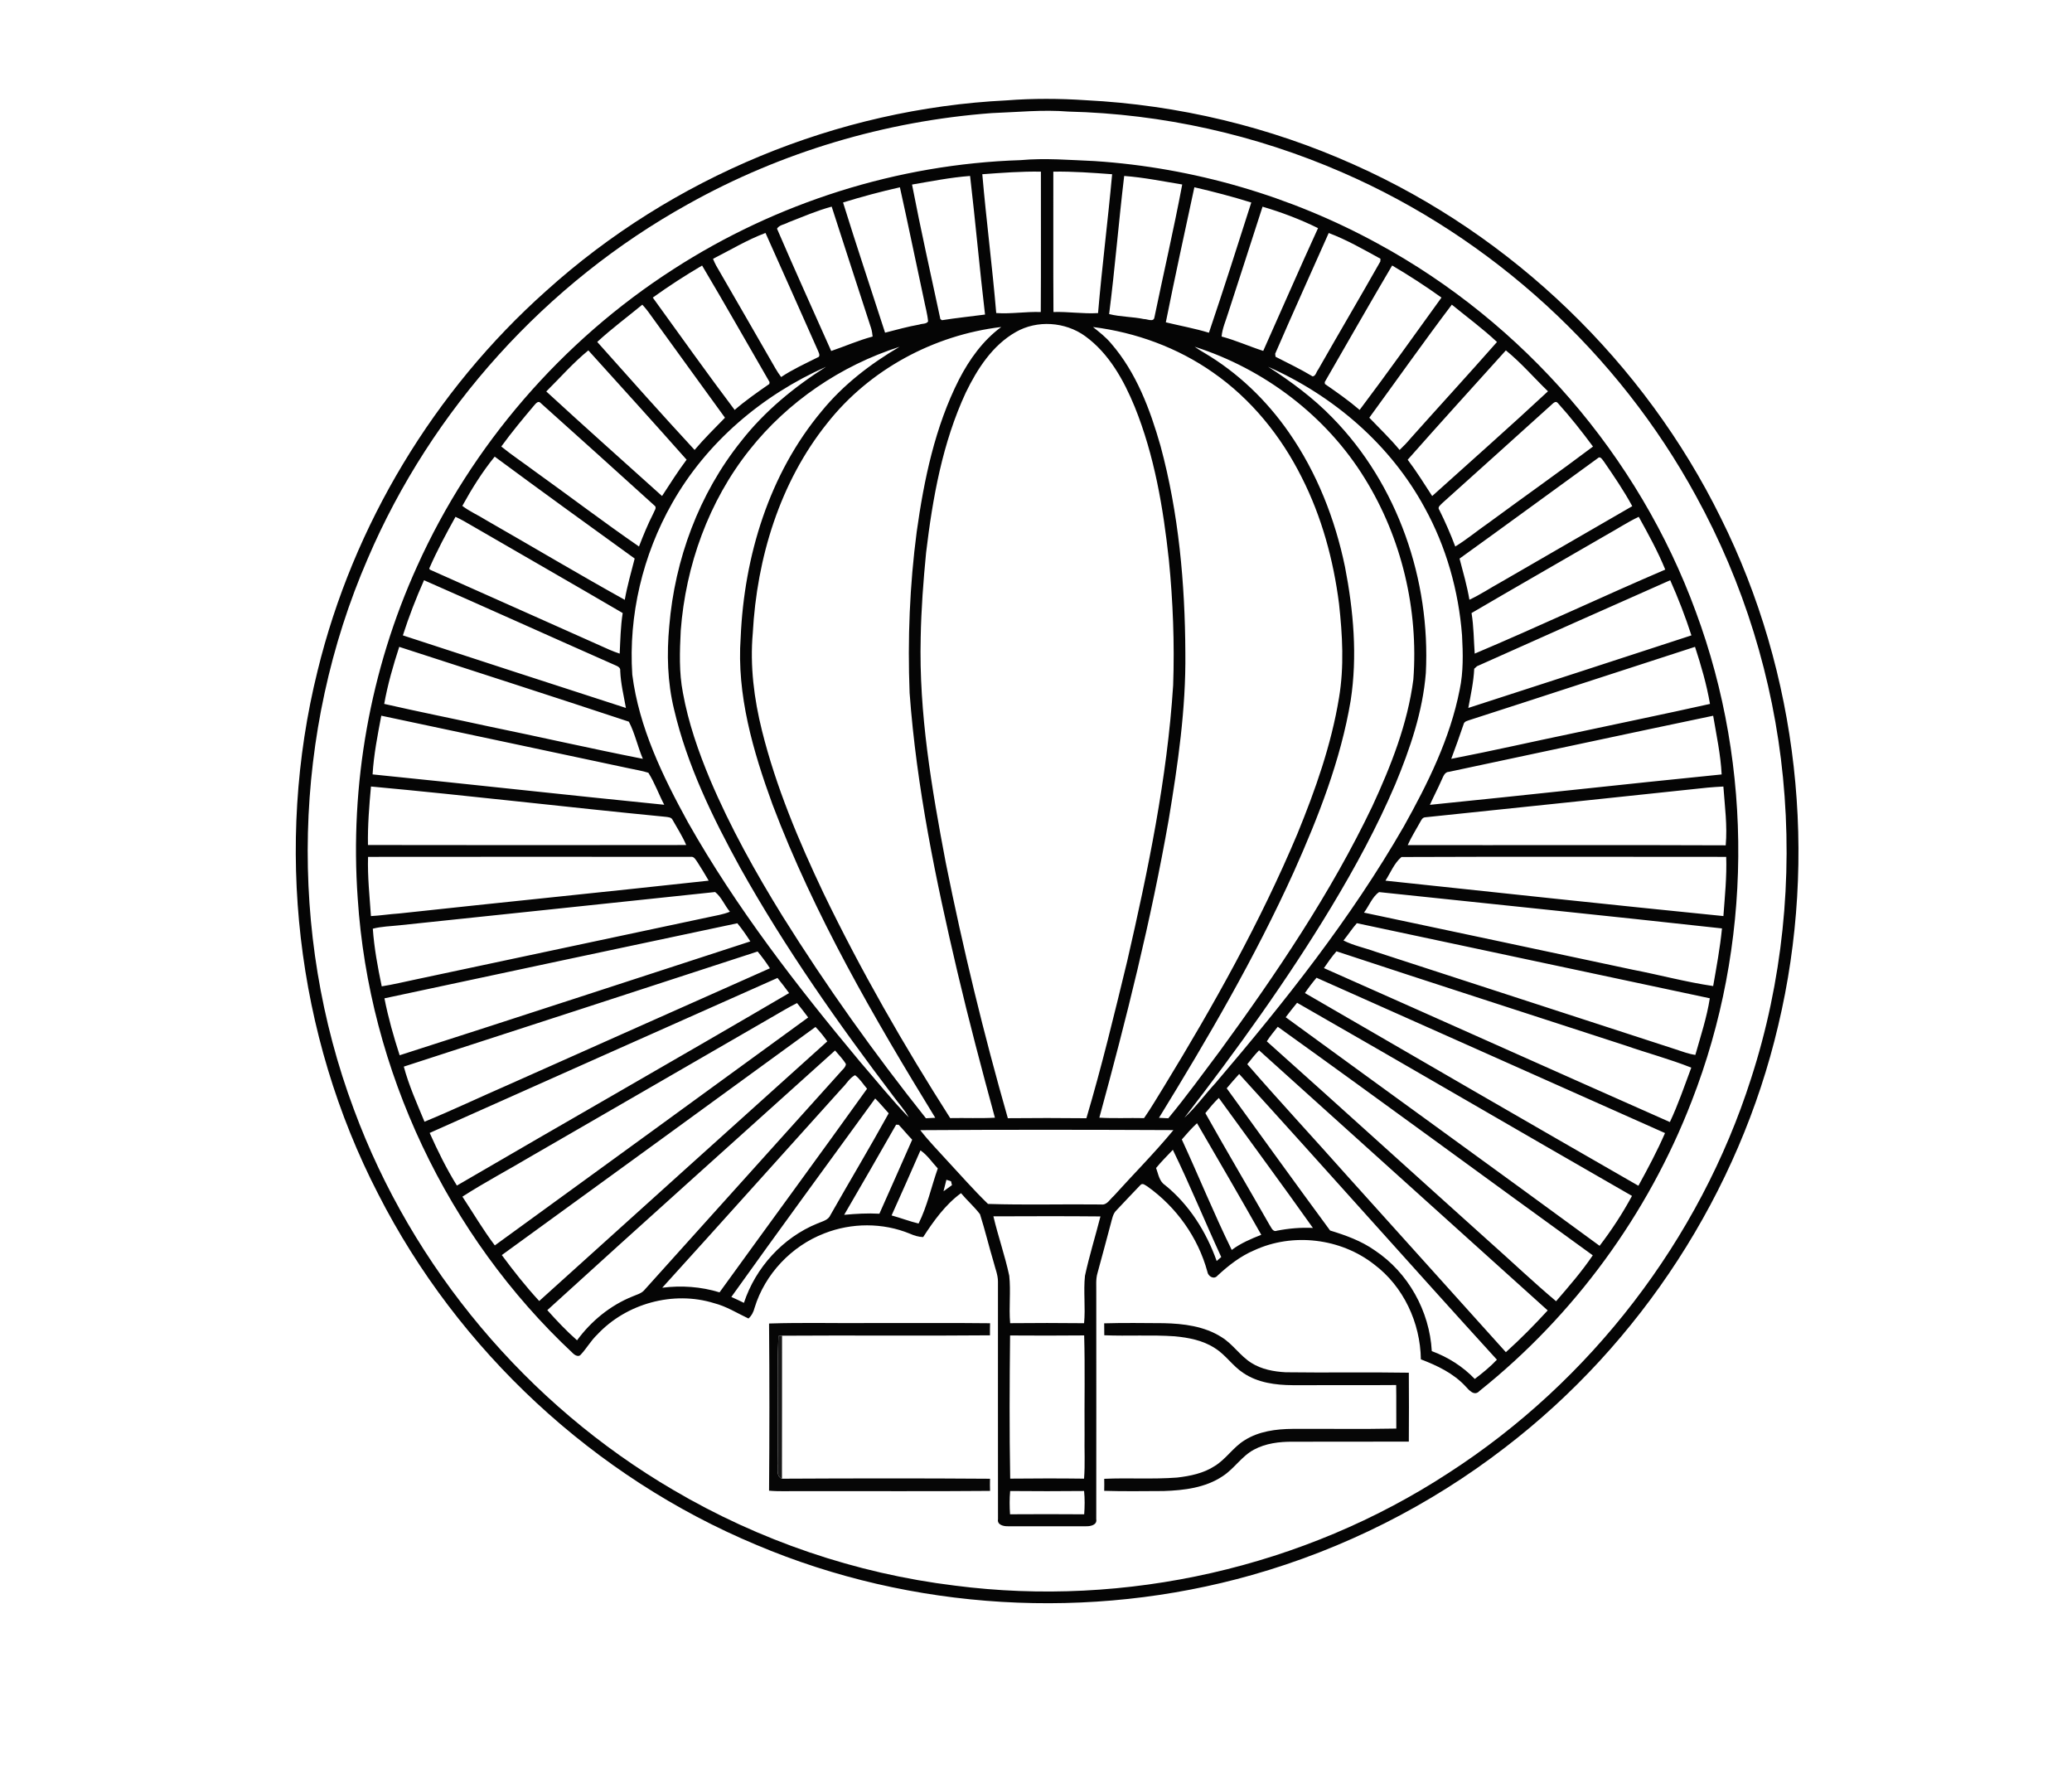
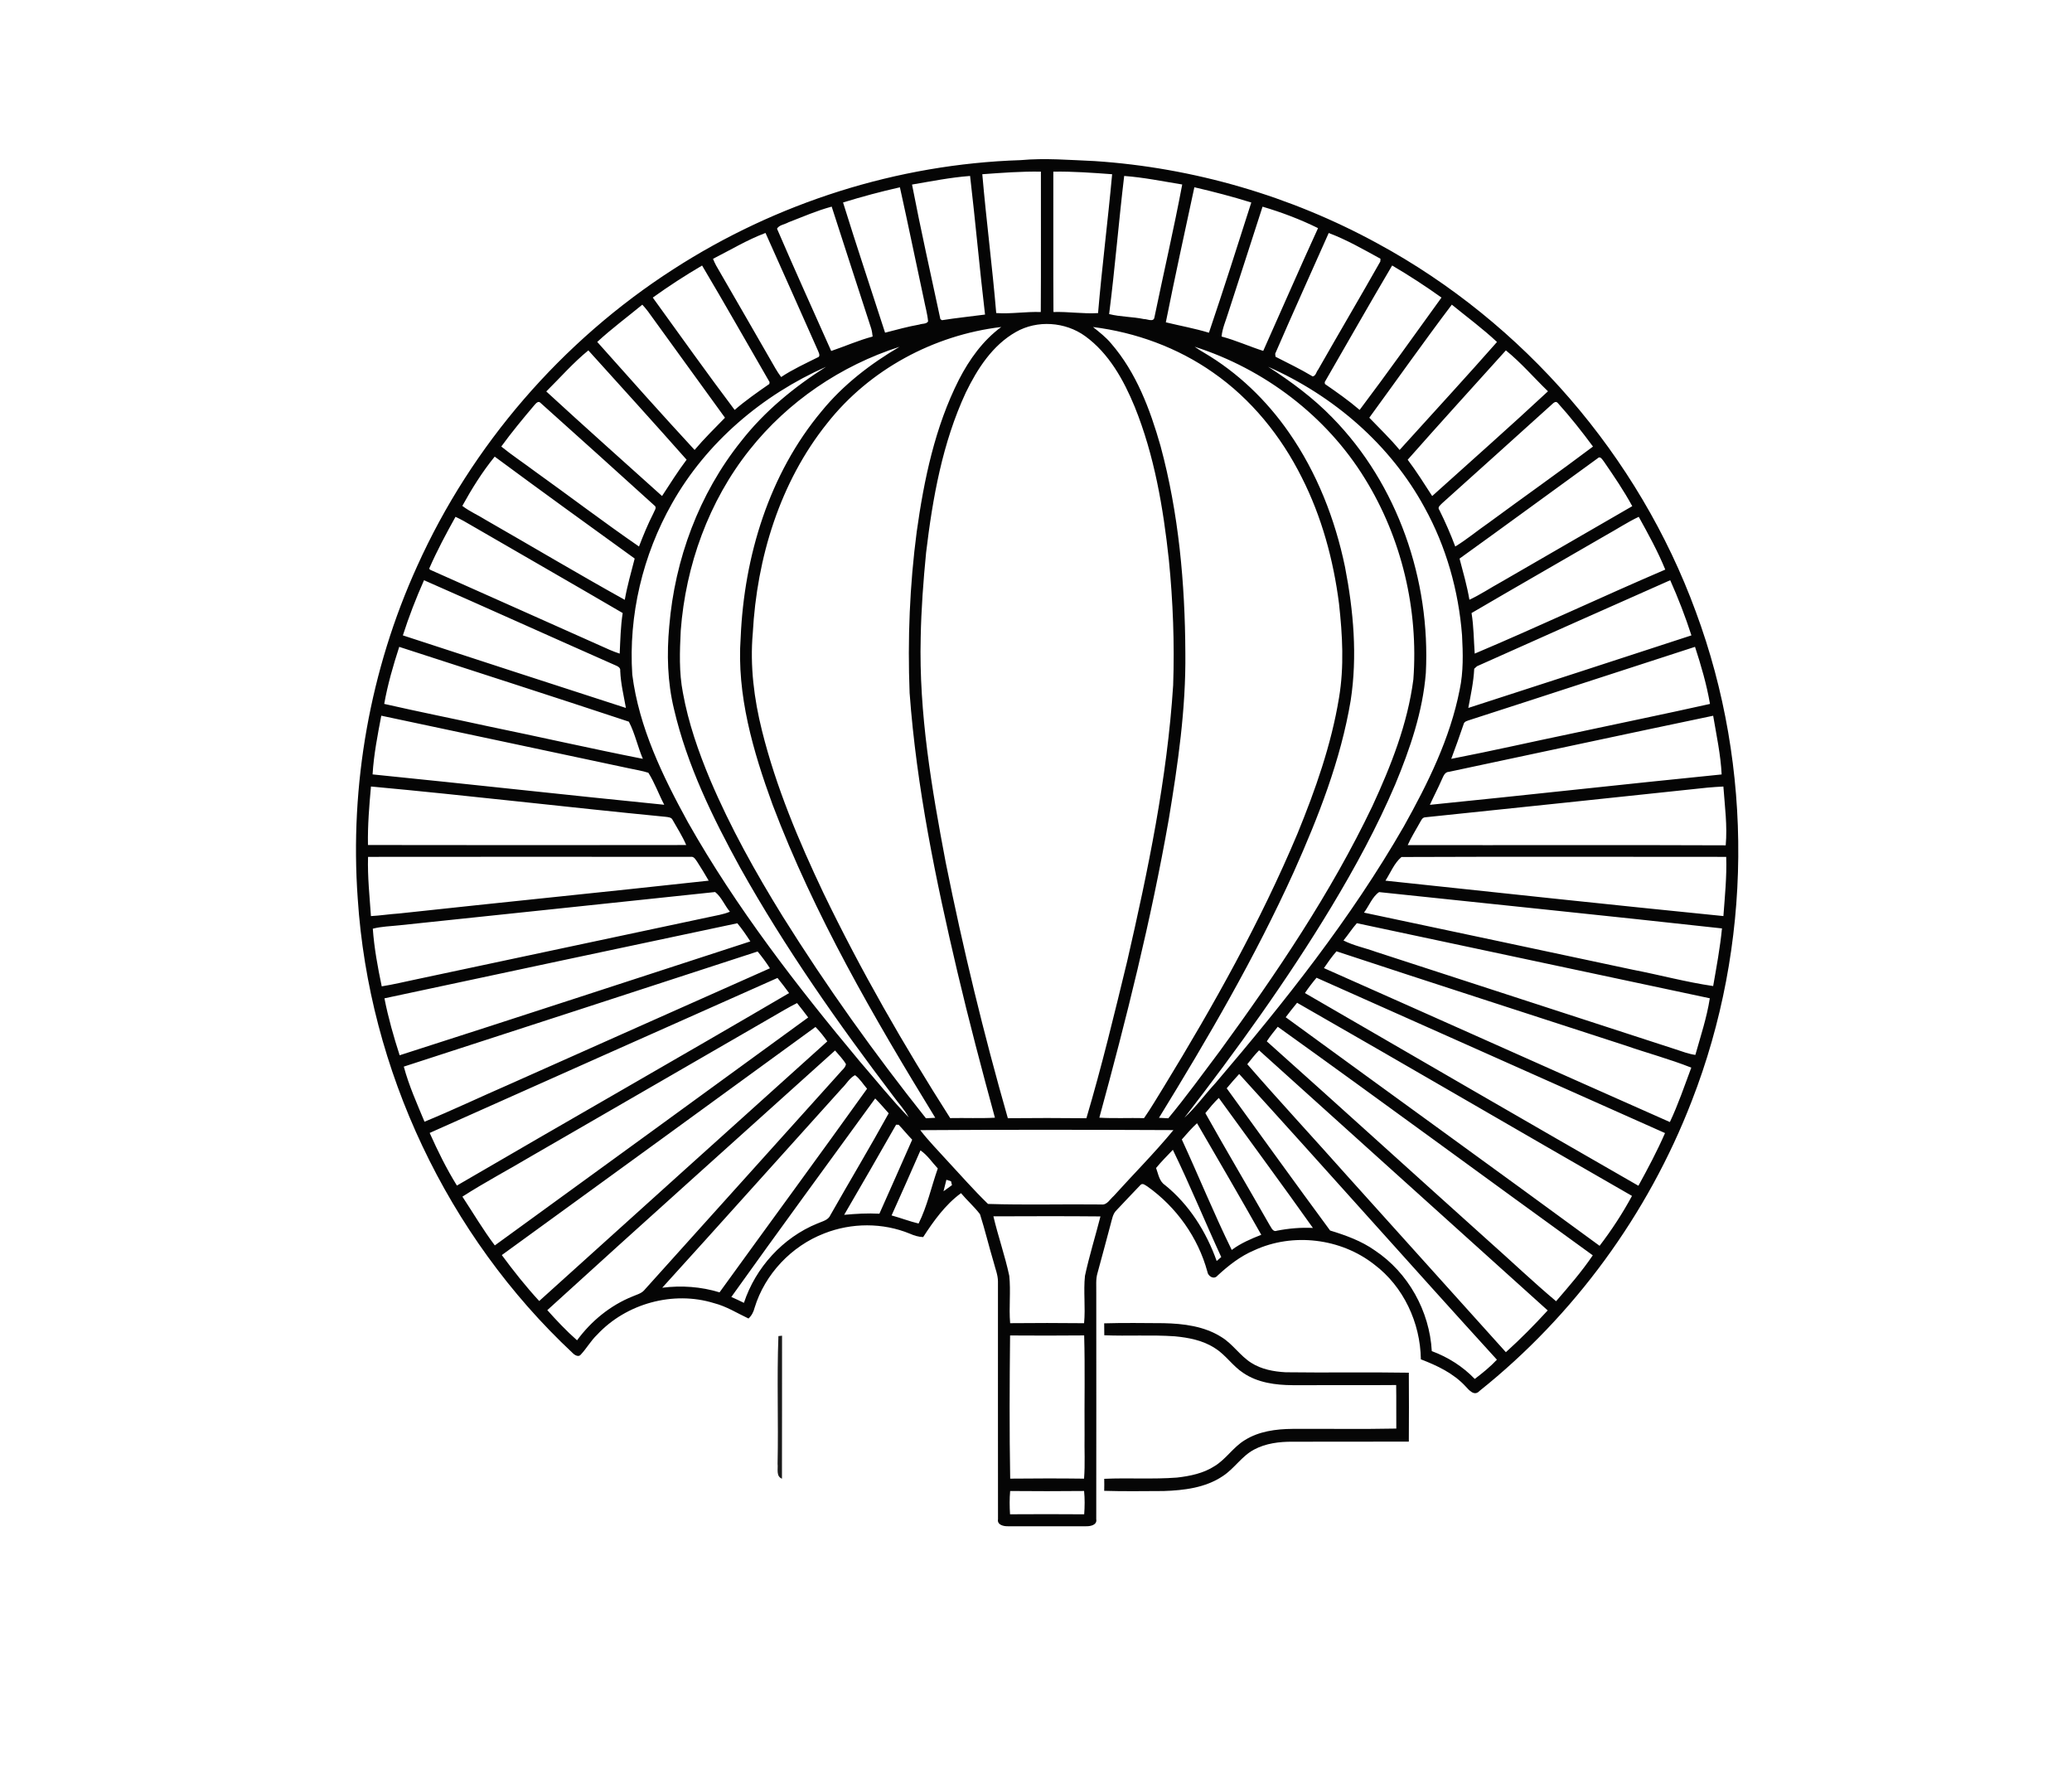
<svg xmlns="http://www.w3.org/2000/svg" width="933pt" height="805pt" viewBox="0 0 933 805" version="1.1">
  <g id="#ffffffff"> </g>
  <g id="#050505ff">
-     <path fill="#050505" opacity="1.00" d=" M 453.30 45.19 C 465.11 44.27 477.05 44.33 488.87 45.12 C 530.53 47.21 571.80 57.09 609.85 74.20 C 681.06 105.96 740.42 163.21 774.85 233.15 C 809.80 303.25 818.86 385.63 800.69 461.76 C 783.12 536.71 738.79 604.91 677.71 651.70 C 643.86 677.82 604.98 697.41 563.84 709.07 C 490.75 729.80 410.65 725.18 340.63 695.55 C 267.64 665.11 206.25 608.09 170.34 537.65 C 133.20 465.79 123.53 380.43 143.01 301.98 C 159.05 236.33 195.51 175.89 245.95 130.95 C 302.58 79.81 377.08 48.93 453.30 45.19 M 446.56 50.92 C 398.76 54.49 351.75 68.46 309.91 91.86 C 245.97 127.27 194.33 184.34 165.57 251.55 C 131.81 329.33 129.63 420.09 159.35 499.48 C 185.71 570.87 237.50 632.43 303.19 670.82 C 341.91 693.61 385.34 708.43 429.94 713.87 C 506.91 723.83 587.17 705.64 652.19 663.20 C 716.19 621.96 765.32 558.16 788.48 485.60 C 802.60 442.02 807.35 395.50 802.85 349.94 C 798.50 305.68 785.12 262.31 763.70 223.33 C 728.63 158.97 671.70 106.85 604.46 77.65 C 565.58 60.69 523.41 51.23 481.00 50.23 C 469.53 49.28 458.03 50.51 446.56 50.92 Z" />
-     <path fill="#050505" opacity="1.00" d=" M 459.47 72.10 C 470.62 71.08 481.80 72.05 492.95 72.52 C 537.44 75.47 581.24 88.24 620.36 109.64 C 685.99 145.24 737.92 205.24 763.59 275.37 C 789.75 345.82 789.07 425.76 761.75 495.76 C 742.10 546.64 708.84 592.19 666.22 626.22 C 663.87 628.80 661.49 625.87 659.87 624.11 C 654.44 618.26 647.13 614.80 639.80 612.00 C 639.57 595.55 632.00 579.19 618.74 569.25 C 603.69 557.46 582.13 554.88 564.76 562.91 C 558.52 565.54 553.18 569.75 548.25 574.30 C 546.66 576.27 543.94 574.64 543.66 572.52 C 539.48 557.14 529.72 543.47 516.77 534.24 C 515.84 533.73 514.53 532.40 513.53 533.51 C 509.91 537.23 506.39 541.05 502.81 544.81 C 501.05 546.44 500.77 548.90 500.13 551.09 C 498.20 558.43 496.20 565.76 494.21 573.09 C 493.33 575.98 493.71 579.03 493.64 582.00 C 493.65 615.99 493.68 649.98 493.63 683.96 C 494.11 686.59 491.01 687.21 489.05 687.15 C 477.35 687.17 465.65 687.17 453.95 687.15 C 451.98 687.23 448.91 686.56 449.39 683.96 C 449.34 648.29 449.38 612.62 449.37 576.96 C 449.36 573.95 448.14 571.13 447.43 568.26 C 445.28 561.09 443.55 553.80 441.29 546.68 C 438.72 543.28 435.46 540.45 432.73 537.18 C 425.63 542.39 420.44 549.66 415.69 556.96 C 413.60 556.89 411.60 556.27 409.71 555.43 C 397.50 550.41 383.43 550.47 371.17 555.30 C 356.38 560.99 344.42 573.62 339.78 588.80 C 339.32 590.64 338.46 592.33 337.04 593.62 C 331.92 591.21 327.07 588.12 321.54 586.71 C 303.16 581.00 281.96 586.86 268.89 600.91 C 266.09 603.57 264.20 606.99 261.59 609.80 C 260.57 611.21 258.76 610.10 257.87 609.17 C 201.41 556.36 166.12 481.67 161.08 404.53 C 157.42 353.48 166.65 301.54 187.83 254.93 C 212.35 200.48 253.00 153.48 303.22 121.20 C 349.63 91.23 404.22 73.87 459.47 72.10 M 442.32 78.44 C 444.12 99.30 446.84 120.08 448.59 140.94 C 455.25 141.41 461.95 140.24 468.65 140.48 C 468.80 119.41 468.67 98.35 468.71 77.28 C 459.89 77.12 451.10 77.81 442.32 78.44 M 474.30 77.28 C 474.35 98.35 474.22 119.41 474.36 140.47 C 481.07 140.26 487.76 141.37 494.44 140.96 C 496.22 120.10 498.88 99.30 500.78 78.44 C 491.97 77.80 483.14 77.13 474.30 77.28 M 410.68 83.09 C 414.59 103.34 419.12 123.50 423.44 143.67 L 424.17 144.16 C 430.61 143.13 437.09 142.49 443.55 141.62 C 441.09 120.84 439.25 100.00 436.82 79.22 C 428.02 79.87 419.36 81.62 410.68 83.09 M 506.21 79.22 C 503.73 99.92 502.07 120.72 499.43 141.40 C 504.56 142.70 509.91 142.56 515.09 143.65 C 516.59 143.58 519.53 145.23 519.84 142.81 C 523.96 122.89 528.58 103.05 532.34 83.06 C 523.65 81.65 515.00 79.86 506.21 79.22 M 379.62 91.16 C 385.70 110.77 392.24 130.24 398.54 149.78 C 403.67 148.46 408.78 147.04 414.01 146.11 C 415.26 145.62 417.07 145.98 417.91 144.73 C 417.61 141.31 416.63 138.01 415.99 134.65 C 412.36 117.89 408.95 101.07 405.22 84.33 C 396.60 86.26 388.06 88.56 379.62 91.16 M 524.96 145.11 C 531.43 146.69 537.99 147.86 544.37 149.80 C 550.95 130.34 557.21 110.75 563.44 91.17 C 554.99 88.55 546.43 86.29 537.81 84.31 C 533.45 104.56 529.02 124.80 524.96 145.11 M 355.04 100.09 C 353.37 101.05 350.88 101.24 349.88 102.96 C 357.80 121.39 366.12 139.68 374.28 158.02 C 380.51 155.90 386.55 153.22 392.94 151.52 C 392.79 150.26 392.64 149.00 392.26 147.79 C 386.34 129.54 380.37 111.30 374.50 93.03 C 367.83 94.82 361.47 97.61 355.04 100.09 M 568.51 93.05 C 563.43 109.03 558.16 124.95 553.03 140.91 C 551.97 144.42 550.39 147.82 550.07 151.51 C 556.47 153.21 562.52 155.97 568.82 157.98 C 577.07 139.57 585.09 121.05 593.50 102.71 C 585.50 98.76 577.07 95.57 568.51 93.05 M 321.06 116.53 C 321.48 117.55 321.93 118.57 322.46 119.54 C 331.35 134.96 340.30 150.36 349.14 165.81 C 349.92 167.18 350.80 168.49 351.74 169.75 C 356.87 166.32 362.51 163.76 368.02 160.99 C 369.67 160.55 368.70 158.88 368.32 157.88 C 360.45 140.21 352.63 122.52 344.70 104.88 C 336.46 107.97 328.89 112.56 321.06 116.53 M 598.31 104.90 C 590.27 123.02 582.07 141.07 574.20 159.26 C 574.24 159.60 574.31 160.27 574.35 160.61 C 579.96 163.47 585.65 166.21 591.06 169.46 C 592.53 169.29 592.69 167.40 593.53 166.44 C 602.80 150.16 612.33 134.02 621.55 117.72 C 621.57 117.41 621.60 116.80 621.61 116.49 C 614.02 112.33 606.43 107.96 598.31 104.90 M 293.94 133.98 C 306.18 150.87 318.25 167.90 330.81 184.56 C 335.73 180.30 341.08 176.58 346.42 172.87 L 346.53 172.02 C 336.40 154.54 326.47 136.92 316.14 119.55 C 308.52 124.01 301.11 128.84 293.94 133.98 M 596.51 172.02 L 596.59 172.87 C 601.94 176.57 607.28 180.31 612.23 184.55 C 624.78 167.90 636.86 150.88 649.09 133.97 C 641.90 128.83 634.49 124.01 626.87 119.53 C 616.60 136.94 606.61 154.52 596.51 172.02 M 268.93 153.94 C 283.44 170.24 297.97 186.55 312.77 202.57 C 317.07 197.48 321.81 192.83 326.45 188.07 C 314.94 172.09 303.29 156.21 291.79 140.22 C 290.99 139.16 290.12 138.15 289.23 137.17 C 282.46 142.75 275.39 147.98 268.93 153.94 M 616.58 188.06 C 621.18 192.86 625.99 197.45 630.23 202.57 C 632.01 200.90 633.69 199.13 635.25 197.26 C 648.16 182.79 661.27 168.51 674.08 153.97 C 667.66 147.95 660.55 142.72 653.74 137.16 C 641.07 153.91 628.97 171.10 616.58 188.06 M 457.42 149.48 C 446.88 155.46 440.06 166.10 434.89 176.74 C 424.37 199.37 419.95 224.23 417.01 248.83 C 415.77 261.52 414.81 274.25 414.58 286.99 C 413.73 321.12 419.52 354.96 425.86 388.37 C 433.64 427.08 442.95 465.50 453.82 503.44 C 465.61 503.33 477.40 503.31 489.19 503.45 C 496.12 480.11 501.82 456.41 507.56 432.75 C 516.96 391.82 525.57 350.49 528.26 308.50 C 528.91 289.68 528.19 270.82 526.33 252.08 C 523.80 228.65 519.82 205.08 510.94 183.13 C 505.99 171.12 499.36 159.11 488.63 151.33 C 479.67 144.86 467.05 143.97 457.42 149.48 M 372.50 190.52 C 351.14 217.13 340.80 251.26 338.97 285.00 C 337.66 299.77 339.53 314.65 343.12 328.99 C 349.45 354.36 359.65 378.57 370.83 402.14 C 387.68 437.05 407.02 470.73 427.86 503.39 C 434.57 503.25 441.29 503.58 448.00 503.21 C 442.07 481.43 436.30 459.61 431.12 437.64 C 421.39 396.26 412.70 354.44 409.59 311.97 C 408.65 287.77 409.62 263.49 412.78 239.47 C 416.07 215.93 421.01 192.18 431.84 170.84 C 436.51 161.81 442.59 153.29 450.85 147.22 C 420.44 150.84 391.51 166.39 372.50 190.52 M 492.16 147.23 C 495.02 149.53 497.98 151.79 500.34 154.65 C 511.67 167.73 517.87 184.31 522.56 200.73 C 530.77 231.08 533.61 262.65 533.75 294.00 C 534.04 319.17 530.38 344.17 526.27 368.95 C 518.32 414.23 507.15 458.87 495.02 503.20 C 501.72 503.60 508.44 503.24 515.15 503.40 C 518.37 498.80 521.16 493.93 524.14 489.17 C 546.51 452.55 567.57 414.97 584.22 375.36 C 592.30 355.61 599.47 335.31 602.94 314.18 C 605.30 300.16 604.50 285.88 602.95 271.82 C 600.44 252.13 595.16 232.65 586.15 214.91 C 576.86 196.32 563.37 179.63 546.24 167.73 C 530.29 156.52 511.46 149.64 492.16 147.23 M 337.52 202.54 C 319.13 225.64 308.74 254.59 306.53 283.92 C 306.07 293.24 305.71 302.69 307.51 311.91 C 309.96 325.42 314.50 338.46 319.79 351.09 C 328.87 372.49 340.23 392.83 352.44 412.58 C 372.14 444.09 393.79 474.39 416.93 503.46 C 418.33 503.39 419.73 503.32 421.14 503.25 C 393.45 458.09 366.69 411.94 347.87 362.25 C 339.10 338.20 331.66 312.82 333.52 286.95 C 335.08 250.45 346.32 213.35 370.05 185.04 C 379.71 173.22 391.95 163.82 405.06 156.13 C 378.69 164.57 354.74 180.80 337.52 202.54 M 537.94 156.11 C 539.26 157.07 540.66 157.90 542.07 158.74 C 557.30 167.68 570.31 180.19 580.36 194.67 C 592.98 212.77 601.17 233.70 605.64 255.23 C 609.48 274.97 611.27 295.40 608.20 315.38 C 603.70 342.25 593.65 367.80 582.58 392.56 C 565.19 430.94 543.92 467.40 521.88 503.26 C 523.27 503.32 524.67 503.39 526.07 503.47 C 534.18 493.70 541.61 483.40 549.24 473.26 C 574.79 438.26 599.22 402.14 617.95 362.97 C 626.35 344.80 633.83 325.87 636.42 305.90 C 638.77 274.48 631.19 242.24 614.56 215.42 C 597.25 187.28 569.32 166.13 537.94 156.11 M 245.98 176.24 C 263.21 192.09 280.70 207.66 298.11 223.32 C 301.72 217.82 305.20 212.23 309.17 206.97 C 294.54 190.45 279.72 174.11 264.93 157.75 C 258.09 163.33 252.25 170.03 245.98 176.24 M 633.87 206.98 C 637.84 212.22 641.32 217.81 644.90 223.33 C 662.30 207.64 679.89 192.14 697.04 176.17 C 690.70 170.05 684.94 163.30 678.08 157.75 C 663.32 174.13 648.46 190.45 633.87 206.98 M 302.61 226.63 C 289.43 249.88 282.95 277.03 284.71 303.73 C 287.73 327.51 298.39 349.44 309.79 370.23 C 331.59 408.78 358.82 443.93 387.14 477.86 C 394.44 486.29 401.43 495.03 409.18 503.05 C 407.35 499.61 404.60 496.78 402.35 493.63 C 377.35 460.71 353.50 426.78 333.31 390.67 C 320.89 368.05 309.40 344.53 303.50 319.28 C 300.53 307.07 300.20 294.38 301.36 281.91 C 303.85 251.86 314.77 222.30 333.69 198.69 C 344.21 185.20 357.58 174.25 371.97 165.13 C 343.28 177.83 318.09 199.16 302.61 226.63 M 571.03 165.13 C 581.39 171.79 591.36 179.17 599.96 188.04 C 629.45 218.14 644.17 261.18 642.04 303.00 C 640.65 320.41 634.92 337.13 628.26 353.16 C 620.11 372.29 610.15 390.61 599.43 408.41 C 579.50 441.42 556.88 472.72 533.33 503.23 C 538.50 498.43 542.65 492.66 547.43 487.49 C 578.41 451.17 608.28 413.55 632.12 372.08 C 642.94 352.72 652.98 332.47 657.27 310.55 C 658.99 302.48 658.78 294.19 658.34 286.00 C 656.79 265.97 651.22 246.17 641.49 228.55 C 626.11 200.17 600.40 178.11 571.03 165.13 M 240.53 182.51 C 235.42 188.55 230.37 194.64 225.72 201.04 C 230.58 204.98 235.81 208.44 240.82 212.19 C 256.50 223.42 271.86 235.11 287.73 246.05 C 289.67 241.00 291.72 235.99 294.19 231.16 C 294.54 230.06 296.06 228.47 294.61 227.53 C 277.61 212.13 260.57 196.75 243.47 181.46 C 242.39 180.17 241.23 181.72 240.53 182.51 M 698.42 182.41 C 682.12 197.12 665.82 211.83 649.48 226.48 C 648.73 227.31 647.07 228.33 648.12 229.61 C 650.79 234.96 653.18 240.45 655.29 246.05 C 660.55 242.84 665.28 238.86 670.34 235.37 C 685.96 223.87 701.82 212.70 717.31 201.05 C 712.31 194.30 707.10 187.68 701.47 181.46 C 700.42 180.18 699.23 181.74 698.42 182.41 M 208.18 227.76 C 211.46 230.28 215.33 231.93 218.83 234.14 C 239.68 246.09 260.34 258.39 281.33 270.06 C 282.42 263.77 284.21 257.65 285.79 251.47 C 264.73 236.25 243.65 221.03 222.76 205.58 C 217.17 212.43 212.44 220.04 208.18 227.76 M 719.42 206.33 C 698.68 221.37 678.02 236.53 657.22 251.49 C 658.83 257.63 660.60 263.74 661.66 270.01 C 666.63 267.71 671.19 264.62 676.00 261.99 C 695.67 250.63 715.34 239.28 734.99 227.89 C 731.20 220.91 726.71 214.33 722.22 207.80 C 721.55 207.03 720.60 205.08 719.42 206.33 M 205.11 232.68 C 200.89 240.28 196.76 247.96 193.29 255.93 L 193.54 256.45 C 220.52 268.52 247.56 280.47 274.54 292.57 C 276.00 293.21 277.51 293.76 279.04 294.27 C 279.33 288.17 279.45 282.05 280.39 276.00 C 257.78 262.77 235.03 249.77 212.37 236.61 C 210.01 235.19 207.60 233.84 205.11 232.68 M 723.03 241.03 C 702.90 252.71 682.69 264.24 662.62 276.01 C 663.63 282.05 663.60 288.18 664.05 294.27 C 692.83 282.11 721.12 268.75 749.85 256.44 C 746.50 248.23 742.20 240.44 737.91 232.68 C 732.76 235.12 728.01 238.29 723.03 241.03 M 190.93 261.23 C 187.33 269.33 184.12 277.61 181.41 286.06 C 214.86 297.02 248.35 307.87 281.84 318.73 C 280.84 313.19 279.51 307.68 279.28 302.04 C 279.52 300.43 277.91 299.89 276.77 299.38 C 248.13 286.73 219.60 273.82 190.93 261.23 M 665.08 299.95 C 664.77 300.23 664.14 300.79 663.83 301.08 C 663.54 307.04 662.26 312.88 661.16 318.73 C 694.66 307.89 728.15 297.01 761.63 286.06 C 758.90 277.62 755.70 269.33 752.08 261.23 C 723.04 274.04 694.07 287.02 665.08 299.95 M 179.77 291.23 C 177.04 299.64 174.56 308.19 173.01 316.91 C 188.58 320.46 204.23 323.58 219.83 326.99 C 243.06 331.77 266.20 337.06 289.47 341.64 C 287.13 336.17 285.90 330.12 283.17 324.91 C 248.76 313.51 214.24 302.42 179.77 291.23 M 661.99 324.09 C 660.85 324.52 659.31 324.70 659.02 326.13 C 657.23 331.32 655.44 336.51 653.48 341.65 C 671.72 338.12 689.83 333.96 708.02 330.19 C 728.68 325.75 749.38 321.53 769.99 316.92 C 768.49 308.19 766.00 299.64 763.25 291.22 C 729.48 302.12 695.77 313.21 661.99 324.09 M 652.52 347.48 C 650.47 347.51 649.90 349.63 649.16 351.13 C 647.50 354.92 645.57 358.58 643.86 362.35 C 687.67 357.96 731.43 353.05 775.24 348.67 C 774.80 339.77 772.90 331.01 771.42 322.24 C 731.76 330.53 692.15 339.07 652.52 347.48 M 171.69 322.22 C 170.03 330.96 168.30 339.76 167.77 348.65 C 211.56 353.05 255.30 357.96 299.10 362.32 C 296.62 357.58 294.80 352.43 291.96 347.92 C 289.12 346.99 286.16 346.57 283.25 345.92 C 246.06 338.04 208.89 330.07 171.69 322.22 M 167.04 354.10 C 166.25 362.86 165.53 371.64 165.69 380.44 C 213.45 380.53 261.22 380.51 308.99 380.45 C 307.32 376.49 304.96 372.87 302.86 369.13 C 302.35 367.94 300.86 367.90 299.78 367.75 C 255.51 363.45 211.33 358.19 167.04 354.10 M 641.76 367.96 C 640.41 368.04 639.96 369.35 639.38 370.32 C 637.54 373.70 635.43 376.95 633.88 380.48 C 681.61 380.57 729.34 380.37 777.07 380.58 C 777.86 371.75 776.65 362.91 776.02 354.11 C 773.64 354.22 771.28 354.40 768.92 354.60 C 726.54 359.11 684.14 363.56 641.76 367.96 M 165.73 385.78 C 165.46 394.69 166.43 403.56 167.03 412.44 C 171.27 412.22 175.46 411.54 179.70 411.27 C 226.16 406.22 272.66 401.58 319.12 396.49 C 317.47 393.63 315.76 390.82 313.98 388.06 C 313.25 387.07 312.53 385.50 311.02 385.77 C 262.59 385.74 214.16 385.72 165.73 385.78 M 623.85 396.49 C 674.56 401.90 725.28 407.35 776.03 412.43 C 776.68 403.56 777.60 394.69 777.29 385.78 C 728.55 385.77 679.81 385.64 631.07 385.84 C 627.81 388.57 626.15 392.92 623.85 396.49 M 179.91 416.58 C 175.90 417.03 171.78 417.09 167.87 418.12 C 168.49 426.80 170.09 435.52 171.89 444.07 C 177.00 443.28 182.03 442.04 187.08 440.99 C 231.11 431.65 275.13 422.24 319.16 412.91 C 322.35 412.18 325.63 411.75 328.67 410.47 C 326.29 407.66 324.90 403.88 322.02 401.61 C 274.66 406.66 227.28 411.57 179.91 416.58 M 614.19 410.88 C 654.59 419.38 694.95 428.05 735.34 436.61 C 747.39 438.94 759.28 442.17 771.42 443.94 C 772.93 435.32 774.53 426.70 775.39 417.99 C 723.96 412.31 672.46 407.10 621.00 401.64 C 617.94 403.70 616.46 407.87 614.19 410.88 M 173.11 449.47 C 174.81 458.15 177.24 466.69 179.96 475.10 C 232.66 458.21 285.24 440.94 337.87 423.84 C 336.05 421.02 334.16 418.24 332.01 415.67 C 279.04 426.89 226.06 438.14 173.11 449.47 M 604.95 423.43 C 609.53 425.75 614.63 426.75 619.44 428.50 C 664.44 443.17 709.47 457.77 754.48 472.42 C 757.41 473.37 760.32 474.52 763.40 474.94 C 765.77 466.50 768.57 458.12 769.91 449.45 C 716.94 438.16 663.96 426.89 610.97 415.64 C 608.80 418.11 607.03 420.89 604.95 423.43 M 181.83 480.21 C 184.11 488.76 187.77 496.86 191.15 505.02 C 203.98 499.74 216.53 493.77 229.26 488.23 C 268.41 470.80 307.53 453.32 346.69 435.94 C 345.01 433.30 343.14 430.79 341.15 428.38 C 288.07 445.74 234.94 462.96 181.83 480.21 M 596.15 435.86 C 648.11 458.90 699.96 482.17 751.93 505.17 C 755.68 497.22 758.50 488.89 761.57 480.67 C 751.76 476.77 741.50 474.06 731.53 470.58 C 688.29 456.48 644.98 442.58 601.80 428.30 C 599.73 430.68 597.92 433.26 596.15 435.86 M 193.48 510.07 C 197.11 518.18 201.05 526.20 205.74 533.76 C 255.50 504.72 305.61 476.24 355.32 447.10 C 353.64 444.78 351.89 442.52 350.10 440.29 C 297.88 463.51 245.67 486.77 193.48 510.07 M 587.59 447.09 C 637.58 476.13 687.63 505.07 737.76 533.85 C 742.02 526.09 746.20 518.25 749.74 510.13 C 697.44 486.82 645.12 463.54 592.82 440.20 C 590.95 442.40 589.21 444.71 587.59 447.09 M 347.19 458.16 C 311.27 478.93 275.34 499.67 239.42 520.43 C 229.06 526.60 218.36 532.23 208.22 538.75 C 213.05 546.09 217.51 553.68 222.81 560.71 C 269.86 526.51 316.93 492.36 363.92 458.08 C 362.30 455.87 360.59 453.74 358.90 451.60 C 354.89 453.59 351.08 455.95 347.19 458.16 M 578.94 457.98 C 626.01 492.34 673.29 526.43 720.28 560.89 C 725.70 553.81 730.63 546.28 734.87 538.42 C 684.53 509.56 634.43 480.29 584.07 451.47 C 582.32 453.61 580.58 455.76 578.94 457.98 M 575.36 462.27 C 573.66 464.42 571.90 466.52 570.42 468.83 C 603.82 498.66 636.97 528.79 670.29 558.70 C 680.46 567.71 690.30 577.11 700.69 585.84 C 706.45 579.16 712.27 572.48 717.21 565.17 C 669.87 530.95 622.83 496.29 575.36 462.27 M 225.96 565.06 C 231.24 572.21 236.77 579.20 242.80 585.74 C 286.00 546.73 329.26 507.78 372.52 468.84 C 370.91 466.55 369.16 464.35 367.21 462.35 C 320.17 496.64 273.07 530.86 225.96 565.06 M 246.45 589.85 C 250.69 594.59 255.06 599.23 259.84 603.43 C 266.21 594.77 274.81 587.70 284.81 583.69 C 286.57 582.90 288.59 582.45 289.96 581.01 C 319.33 548.36 348.69 515.69 378.09 483.07 C 379.05 481.79 380.69 480.77 380.92 479.09 C 379.60 476.81 377.69 474.96 376.02 472.95 C 332.81 511.90 289.44 550.68 246.45 589.85 M 561.64 479.13 C 576.39 496.10 591.70 512.59 606.63 529.40 C 630.47 555.84 654.26 582.32 678.08 608.78 C 684.68 602.85 690.91 596.52 696.91 589.98 C 653.62 550.92 610.29 511.89 566.95 472.87 C 565.03 474.83 563.34 476.99 561.64 479.13 M 379.05 490.04 C 352.07 519.92 325.27 549.96 298.20 579.76 C 306.85 578.66 315.66 579.28 324.00 581.84 C 346.11 551.26 368.46 520.84 390.43 490.17 C 388.65 488.11 387.22 485.68 385.01 484.06 C 382.50 485.35 381.07 488.11 379.05 490.04 M 552.37 489.98 C 567.87 511.33 583.28 532.77 598.93 554.00 C 605.95 556.15 612.98 558.66 619.04 562.94 C 634.11 572.94 643.73 590.29 644.72 608.30 C 652.00 610.99 658.69 615.22 664.07 620.83 C 667.58 618.16 671.02 615.38 674.04 612.16 C 635.15 569.48 596.87 526.23 557.99 483.54 C 556.07 485.64 554.18 487.78 552.37 489.98 M 329.31 583.92 C 331.21 584.76 333.10 585.64 334.98 586.57 C 340.23 570.67 352.52 557.16 368.06 550.84 C 370.21 549.87 372.96 549.42 373.97 546.98 C 382.64 531.69 391.68 516.62 400.17 501.23 C 398.14 499.00 396.22 496.67 394.09 494.55 C 372.45 524.30 350.69 553.98 329.31 583.92 M 542.76 501.15 C 552.19 517.97 562.03 534.56 571.57 551.33 C 572.41 552.47 573.06 554.84 574.97 554.09 C 580.31 553.05 585.75 552.57 591.19 552.84 C 577.25 533.20 562.93 513.82 548.81 494.31 C 546.62 496.43 544.67 498.77 542.76 501.15 M 403.51 506.36 C 395.80 519.94 387.97 533.44 380.12 546.94 C 385.39 546.46 390.68 546.14 395.98 546.44 C 400.88 535.31 405.91 524.25 410.75 513.11 C 408.63 510.95 406.75 508.57 404.66 506.40 C 404.37 506.39 403.80 506.37 403.51 506.36 M 532.16 513.01 C 539.78 529.53 546.62 546.43 554.64 562.75 C 558.65 559.73 563.30 557.76 567.94 555.93 C 558.44 539.10 548.72 522.39 539.00 505.69 C 536.55 507.96 534.35 510.48 532.16 513.01 M 414.39 508.82 C 418.10 513.65 422.41 517.99 426.49 522.52 C 432.58 529.06 438.47 535.81 444.89 542.03 C 461.86 542.58 478.93 542.07 495.94 542.28 C 498.49 542.61 499.80 539.91 501.48 538.48 C 510.42 528.57 519.89 519.09 528.38 508.79 C 490.39 508.62 452.38 508.56 414.39 508.82 M 414.47 517.93 C 410.23 527.74 405.82 537.46 401.47 547.21 C 405.55 548.33 409.51 549.86 413.63 550.86 C 417.55 543.01 419.36 534.31 422.28 526.06 C 419.70 523.33 417.63 520.05 414.47 517.93 M 520.57 525.86 C 521.58 528.53 521.95 531.75 524.51 533.48 C 535.46 542.29 543.18 554.58 547.86 567.73 C 548.37 567.28 549.39 566.39 549.91 565.94 C 542.52 549.91 535.84 533.52 528.12 517.67 C 525.58 520.38 522.91 522.97 520.57 525.86 M 426.16 531.15 C 425.71 532.87 425.26 534.59 424.85 536.33 C 426.12 535.42 427.38 534.49 428.66 533.58 C 428.55 533.15 428.35 532.28 428.25 531.84 C 427.73 531.67 426.69 531.32 426.16 531.15 M 447.32 547.62 C 449.43 556.61 452.54 565.34 454.46 574.38 C 455.21 581.47 454.24 588.62 454.86 595.72 C 465.96 595.62 477.06 595.60 488.15 595.73 C 488.83 588.63 487.81 581.47 488.55 574.39 C 490.49 565.39 493.25 556.58 495.52 547.66 C 479.45 547.50 463.38 547.57 447.32 547.62 M 454.83 601.25 C 454.60 622.72 454.49 644.24 454.88 665.71 C 465.96 665.60 477.06 665.57 488.14 665.72 C 488.65 659.16 488.24 652.57 488.37 646.00 C 488.25 631.08 488.61 616.14 488.19 601.23 C 477.07 601.35 465.95 601.31 454.83 601.25 M 454.87 671.28 C 454.54 674.76 454.59 678.27 454.81 681.76 C 465.94 681.69 477.07 681.68 488.20 681.77 C 488.45 678.27 488.51 674.75 488.15 671.27 C 477.06 671.40 465.96 671.37 454.87 671.28 Z" />
+     <path fill="#050505" opacity="1.00" d=" M 459.47 72.10 C 470.62 71.08 481.80 72.05 492.95 72.52 C 537.44 75.47 581.24 88.24 620.36 109.64 C 685.99 145.24 737.92 205.24 763.59 275.37 C 789.75 345.82 789.07 425.76 761.75 495.76 C 742.10 546.64 708.84 592.19 666.22 626.22 C 663.87 628.80 661.49 625.87 659.87 624.11 C 654.44 618.26 647.13 614.80 639.80 612.00 C 639.57 595.55 632.00 579.19 618.74 569.25 C 603.69 557.46 582.13 554.88 564.76 562.91 C 558.52 565.54 553.18 569.75 548.25 574.30 C 546.66 576.27 543.94 574.64 543.66 572.52 C 539.48 557.14 529.72 543.47 516.77 534.24 C 515.84 533.73 514.53 532.40 513.53 533.51 C 509.91 537.23 506.39 541.05 502.81 544.81 C 501.05 546.44 500.77 548.90 500.13 551.09 C 498.20 558.43 496.20 565.76 494.21 573.09 C 493.33 575.98 493.71 579.03 493.64 582.00 C 493.65 615.99 493.68 649.98 493.63 683.96 C 494.11 686.59 491.01 687.21 489.05 687.15 C 477.35 687.17 465.65 687.17 453.95 687.15 C 451.98 687.23 448.91 686.56 449.39 683.96 C 449.34 648.29 449.38 612.62 449.37 576.96 C 449.36 573.95 448.14 571.13 447.43 568.26 C 445.28 561.09 443.55 553.80 441.29 546.68 C 438.72 543.28 435.46 540.45 432.73 537.18 C 425.63 542.39 420.44 549.66 415.69 556.96 C 413.60 556.89 411.60 556.27 409.71 555.43 C 397.50 550.41 383.43 550.47 371.17 555.30 C 356.38 560.99 344.42 573.62 339.78 588.80 C 339.32 590.64 338.46 592.33 337.04 593.62 C 331.92 591.21 327.07 588.12 321.54 586.71 C 303.16 581.00 281.96 586.86 268.89 600.91 C 266.09 603.57 264.20 606.99 261.59 609.80 C 260.57 611.21 258.76 610.10 257.87 609.17 C 201.41 556.36 166.12 481.67 161.08 404.53 C 157.42 353.48 166.65 301.54 187.83 254.93 C 212.35 200.48 253.00 153.48 303.22 121.20 C 349.63 91.23 404.22 73.87 459.47 72.10 M 442.32 78.44 C 444.12 99.30 446.84 120.08 448.59 140.94 C 455.25 141.41 461.95 140.24 468.65 140.48 C 468.80 119.41 468.67 98.35 468.71 77.28 C 459.89 77.12 451.10 77.81 442.32 78.44 M 474.30 77.28 C 474.35 98.35 474.22 119.41 474.36 140.47 C 481.07 140.26 487.76 141.37 494.44 140.96 C 496.22 120.10 498.88 99.30 500.78 78.44 C 491.97 77.80 483.14 77.13 474.30 77.28 M 410.68 83.09 C 414.59 103.34 419.12 123.50 423.44 143.67 L 424.17 144.16 C 430.61 143.13 437.09 142.49 443.55 141.62 C 441.09 120.84 439.25 100.00 436.82 79.22 C 428.02 79.87 419.36 81.62 410.68 83.09 M 506.21 79.22 C 503.73 99.92 502.07 120.72 499.43 141.40 C 504.56 142.70 509.91 142.56 515.09 143.65 C 516.59 143.58 519.53 145.23 519.84 142.81 C 523.96 122.89 528.58 103.05 532.34 83.06 C 523.65 81.65 515.00 79.86 506.21 79.22 M 379.62 91.16 C 385.70 110.77 392.24 130.24 398.54 149.78 C 403.67 148.46 408.78 147.04 414.01 146.11 C 415.26 145.62 417.07 145.98 417.91 144.73 C 417.61 141.31 416.63 138.01 415.99 134.65 C 412.36 117.89 408.95 101.07 405.22 84.33 C 396.60 86.26 388.06 88.56 379.62 91.16 M 524.96 145.11 C 531.43 146.69 537.99 147.86 544.37 149.80 C 550.95 130.34 557.21 110.75 563.44 91.17 C 554.99 88.55 546.43 86.29 537.81 84.31 C 533.45 104.56 529.02 124.80 524.96 145.11 M 355.04 100.09 C 353.37 101.05 350.88 101.24 349.88 102.96 C 357.80 121.39 366.12 139.68 374.28 158.02 C 380.51 155.90 386.55 153.22 392.94 151.52 C 392.79 150.26 392.64 149.00 392.26 147.79 C 386.34 129.54 380.37 111.30 374.50 93.03 C 367.83 94.82 361.47 97.61 355.04 100.09 M 568.51 93.05 C 563.43 109.03 558.16 124.95 553.03 140.91 C 551.97 144.42 550.39 147.82 550.07 151.51 C 556.47 153.21 562.52 155.97 568.82 157.98 C 577.07 139.57 585.09 121.05 593.50 102.71 C 585.50 98.76 577.07 95.57 568.51 93.05 M 321.06 116.53 C 321.48 117.55 321.93 118.57 322.46 119.54 C 331.35 134.96 340.30 150.36 349.14 165.81 C 349.92 167.18 350.80 168.49 351.74 169.75 C 356.87 166.32 362.51 163.76 368.02 160.99 C 369.67 160.55 368.70 158.88 368.32 157.88 C 360.45 140.21 352.63 122.52 344.70 104.88 C 336.46 107.97 328.89 112.56 321.06 116.53 M 598.31 104.90 C 590.27 123.02 582.07 141.07 574.20 159.26 C 574.24 159.60 574.31 160.27 574.35 160.61 C 579.96 163.47 585.65 166.21 591.06 169.46 C 592.53 169.29 592.69 167.40 593.53 166.44 C 602.80 150.16 612.33 134.02 621.55 117.72 C 621.57 117.41 621.60 116.80 621.61 116.49 C 614.02 112.33 606.43 107.96 598.31 104.90 M 293.94 133.98 C 306.18 150.87 318.25 167.90 330.81 184.56 C 335.73 180.30 341.08 176.58 346.42 172.87 L 346.53 172.02 C 336.40 154.54 326.47 136.92 316.14 119.55 C 308.52 124.01 301.11 128.84 293.94 133.98 M 596.51 172.02 L 596.59 172.87 C 601.94 176.57 607.28 180.31 612.23 184.55 C 624.78 167.90 636.86 150.88 649.09 133.97 C 641.90 128.83 634.49 124.01 626.87 119.53 C 616.60 136.94 606.61 154.52 596.51 172.02 M 268.93 153.94 C 283.44 170.24 297.97 186.55 312.77 202.57 C 317.07 197.48 321.81 192.83 326.45 188.07 C 314.94 172.09 303.29 156.21 291.79 140.22 C 290.99 139.16 290.12 138.15 289.23 137.17 C 282.46 142.75 275.39 147.98 268.93 153.94 M 616.58 188.06 C 621.18 192.86 625.99 197.45 630.23 202.57 C 648.16 182.79 661.27 168.51 674.08 153.97 C 667.66 147.95 660.55 142.72 653.74 137.16 C 641.07 153.91 628.97 171.10 616.58 188.06 M 457.42 149.48 C 446.88 155.46 440.06 166.10 434.89 176.74 C 424.37 199.37 419.95 224.23 417.01 248.83 C 415.77 261.52 414.81 274.25 414.58 286.99 C 413.73 321.12 419.52 354.96 425.86 388.37 C 433.64 427.08 442.95 465.50 453.82 503.44 C 465.61 503.33 477.40 503.31 489.19 503.45 C 496.12 480.11 501.82 456.41 507.56 432.75 C 516.96 391.82 525.57 350.49 528.26 308.50 C 528.91 289.68 528.19 270.82 526.33 252.08 C 523.80 228.65 519.82 205.08 510.94 183.13 C 505.99 171.12 499.36 159.11 488.63 151.33 C 479.67 144.86 467.05 143.97 457.42 149.48 M 372.50 190.52 C 351.14 217.13 340.80 251.26 338.97 285.00 C 337.66 299.77 339.53 314.65 343.12 328.99 C 349.45 354.36 359.65 378.57 370.83 402.14 C 387.68 437.05 407.02 470.73 427.86 503.39 C 434.57 503.25 441.29 503.58 448.00 503.21 C 442.07 481.43 436.30 459.61 431.12 437.64 C 421.39 396.26 412.70 354.44 409.59 311.97 C 408.65 287.77 409.62 263.49 412.78 239.47 C 416.07 215.93 421.01 192.18 431.84 170.84 C 436.51 161.81 442.59 153.29 450.85 147.22 C 420.44 150.84 391.51 166.39 372.50 190.52 M 492.16 147.23 C 495.02 149.53 497.98 151.79 500.34 154.65 C 511.67 167.73 517.87 184.31 522.56 200.73 C 530.77 231.08 533.61 262.65 533.75 294.00 C 534.04 319.17 530.38 344.17 526.27 368.95 C 518.32 414.23 507.15 458.87 495.02 503.20 C 501.72 503.60 508.44 503.24 515.15 503.40 C 518.37 498.80 521.16 493.93 524.14 489.17 C 546.51 452.55 567.57 414.97 584.22 375.36 C 592.30 355.61 599.47 335.31 602.94 314.18 C 605.30 300.16 604.50 285.88 602.95 271.82 C 600.44 252.13 595.16 232.65 586.15 214.91 C 576.86 196.32 563.37 179.63 546.24 167.73 C 530.29 156.52 511.46 149.64 492.16 147.23 M 337.52 202.54 C 319.13 225.64 308.74 254.59 306.53 283.92 C 306.07 293.24 305.71 302.69 307.51 311.91 C 309.96 325.42 314.50 338.46 319.79 351.09 C 328.87 372.49 340.23 392.83 352.44 412.58 C 372.14 444.09 393.79 474.39 416.93 503.46 C 418.33 503.39 419.73 503.32 421.14 503.25 C 393.45 458.09 366.69 411.94 347.87 362.25 C 339.10 338.20 331.66 312.82 333.52 286.95 C 335.08 250.45 346.32 213.35 370.05 185.04 C 379.71 173.22 391.95 163.82 405.06 156.13 C 378.69 164.57 354.74 180.80 337.52 202.54 M 537.94 156.11 C 539.26 157.07 540.66 157.90 542.07 158.74 C 557.30 167.68 570.31 180.19 580.36 194.67 C 592.98 212.77 601.17 233.70 605.64 255.23 C 609.48 274.97 611.27 295.40 608.20 315.38 C 603.70 342.25 593.65 367.80 582.58 392.56 C 565.19 430.94 543.92 467.40 521.88 503.26 C 523.27 503.32 524.67 503.39 526.07 503.47 C 534.18 493.70 541.61 483.40 549.24 473.26 C 574.79 438.26 599.22 402.14 617.95 362.97 C 626.35 344.80 633.83 325.87 636.42 305.90 C 638.77 274.48 631.19 242.24 614.56 215.42 C 597.25 187.28 569.32 166.13 537.94 156.11 M 245.98 176.24 C 263.21 192.09 280.70 207.66 298.11 223.32 C 301.72 217.82 305.20 212.23 309.17 206.97 C 294.54 190.45 279.72 174.11 264.93 157.75 C 258.09 163.33 252.25 170.03 245.98 176.24 M 633.87 206.98 C 637.84 212.22 641.32 217.81 644.90 223.33 C 662.30 207.64 679.89 192.14 697.04 176.17 C 690.70 170.05 684.94 163.30 678.08 157.75 C 663.32 174.13 648.46 190.45 633.87 206.98 M 302.61 226.63 C 289.43 249.88 282.95 277.03 284.71 303.73 C 287.73 327.51 298.39 349.44 309.79 370.23 C 331.59 408.78 358.82 443.93 387.14 477.86 C 394.44 486.29 401.43 495.03 409.18 503.05 C 407.35 499.61 404.60 496.78 402.35 493.63 C 377.35 460.71 353.50 426.78 333.31 390.67 C 320.89 368.05 309.40 344.53 303.50 319.28 C 300.53 307.07 300.20 294.38 301.36 281.91 C 303.85 251.86 314.77 222.30 333.69 198.69 C 344.21 185.20 357.58 174.25 371.97 165.13 C 343.28 177.83 318.09 199.16 302.61 226.63 M 571.03 165.13 C 581.39 171.79 591.36 179.17 599.96 188.04 C 629.45 218.14 644.17 261.18 642.04 303.00 C 640.65 320.41 634.92 337.13 628.26 353.16 C 620.11 372.29 610.15 390.61 599.43 408.41 C 579.50 441.42 556.88 472.72 533.33 503.23 C 538.50 498.43 542.65 492.66 547.43 487.49 C 578.41 451.17 608.28 413.55 632.12 372.08 C 642.94 352.72 652.98 332.47 657.27 310.55 C 658.99 302.48 658.78 294.19 658.34 286.00 C 656.79 265.97 651.22 246.17 641.49 228.55 C 626.11 200.17 600.40 178.11 571.03 165.13 M 240.53 182.51 C 235.42 188.55 230.37 194.64 225.72 201.04 C 230.58 204.98 235.81 208.44 240.82 212.19 C 256.50 223.42 271.86 235.11 287.73 246.05 C 289.67 241.00 291.72 235.99 294.19 231.16 C 294.54 230.06 296.06 228.47 294.61 227.53 C 277.61 212.13 260.57 196.75 243.47 181.46 C 242.39 180.17 241.23 181.72 240.53 182.51 M 698.42 182.41 C 682.12 197.12 665.82 211.83 649.48 226.48 C 648.73 227.31 647.07 228.33 648.12 229.61 C 650.79 234.96 653.18 240.45 655.29 246.05 C 660.55 242.84 665.28 238.86 670.34 235.37 C 685.96 223.87 701.82 212.70 717.31 201.05 C 712.31 194.30 707.10 187.68 701.47 181.46 C 700.42 180.18 699.23 181.74 698.42 182.41 M 208.18 227.76 C 211.46 230.28 215.33 231.93 218.83 234.14 C 239.68 246.09 260.34 258.39 281.33 270.06 C 282.42 263.77 284.21 257.65 285.79 251.47 C 264.73 236.25 243.65 221.03 222.76 205.58 C 217.17 212.43 212.44 220.04 208.18 227.76 M 719.42 206.33 C 698.68 221.37 678.02 236.53 657.22 251.49 C 658.83 257.63 660.60 263.74 661.66 270.01 C 666.63 267.71 671.19 264.62 676.00 261.99 C 695.67 250.63 715.34 239.28 734.99 227.89 C 731.20 220.91 726.71 214.33 722.22 207.80 C 721.55 207.03 720.60 205.08 719.42 206.33 M 205.11 232.68 C 200.89 240.28 196.76 247.96 193.29 255.93 L 193.54 256.45 C 220.52 268.52 247.56 280.47 274.54 292.57 C 276.00 293.21 277.51 293.76 279.04 294.27 C 279.33 288.17 279.45 282.05 280.39 276.00 C 257.78 262.77 235.03 249.77 212.37 236.61 C 210.01 235.19 207.60 233.84 205.11 232.68 M 723.03 241.03 C 702.90 252.71 682.69 264.24 662.62 276.01 C 663.63 282.05 663.60 288.18 664.05 294.27 C 692.83 282.11 721.12 268.75 749.85 256.44 C 746.50 248.23 742.20 240.44 737.91 232.68 C 732.76 235.12 728.01 238.29 723.03 241.03 M 190.93 261.23 C 187.33 269.33 184.12 277.61 181.41 286.06 C 214.86 297.02 248.35 307.87 281.84 318.73 C 280.84 313.19 279.51 307.68 279.28 302.04 C 279.52 300.43 277.91 299.89 276.77 299.38 C 248.13 286.73 219.60 273.82 190.93 261.23 M 665.08 299.95 C 664.77 300.23 664.14 300.79 663.83 301.08 C 663.54 307.04 662.26 312.88 661.16 318.73 C 694.66 307.89 728.15 297.01 761.63 286.06 C 758.90 277.62 755.70 269.33 752.08 261.23 C 723.04 274.04 694.07 287.02 665.08 299.95 M 179.77 291.23 C 177.04 299.64 174.56 308.19 173.01 316.91 C 188.58 320.46 204.23 323.58 219.83 326.99 C 243.06 331.77 266.20 337.06 289.47 341.64 C 287.13 336.17 285.90 330.12 283.17 324.91 C 248.76 313.51 214.24 302.42 179.77 291.23 M 661.99 324.09 C 660.85 324.52 659.31 324.70 659.02 326.13 C 657.23 331.32 655.44 336.51 653.48 341.65 C 671.72 338.12 689.83 333.96 708.02 330.19 C 728.68 325.75 749.38 321.53 769.99 316.92 C 768.49 308.19 766.00 299.64 763.25 291.22 C 729.48 302.12 695.77 313.21 661.99 324.09 M 652.52 347.48 C 650.47 347.51 649.90 349.63 649.16 351.13 C 647.50 354.92 645.57 358.58 643.86 362.35 C 687.67 357.96 731.43 353.05 775.24 348.67 C 774.80 339.77 772.90 331.01 771.42 322.24 C 731.76 330.53 692.15 339.07 652.52 347.48 M 171.69 322.22 C 170.03 330.96 168.30 339.76 167.77 348.65 C 211.56 353.05 255.30 357.96 299.10 362.32 C 296.62 357.58 294.80 352.43 291.96 347.92 C 289.12 346.99 286.16 346.57 283.25 345.92 C 246.06 338.04 208.89 330.07 171.69 322.22 M 167.04 354.10 C 166.25 362.86 165.53 371.64 165.69 380.44 C 213.45 380.53 261.22 380.51 308.99 380.45 C 307.32 376.49 304.96 372.87 302.86 369.13 C 302.35 367.94 300.86 367.90 299.78 367.75 C 255.51 363.45 211.33 358.19 167.04 354.10 M 641.76 367.96 C 640.41 368.04 639.96 369.35 639.38 370.32 C 637.54 373.70 635.43 376.95 633.88 380.48 C 681.61 380.57 729.34 380.37 777.07 380.58 C 777.86 371.75 776.65 362.91 776.02 354.11 C 773.64 354.22 771.28 354.40 768.92 354.60 C 726.54 359.11 684.14 363.56 641.76 367.96 M 165.73 385.78 C 165.46 394.69 166.43 403.56 167.03 412.44 C 171.27 412.22 175.46 411.54 179.70 411.27 C 226.16 406.22 272.66 401.58 319.12 396.49 C 317.47 393.63 315.76 390.82 313.98 388.06 C 313.25 387.07 312.53 385.50 311.02 385.77 C 262.59 385.74 214.16 385.72 165.73 385.78 M 623.85 396.49 C 674.56 401.90 725.28 407.35 776.03 412.43 C 776.68 403.56 777.60 394.69 777.29 385.78 C 728.55 385.77 679.81 385.64 631.07 385.84 C 627.81 388.57 626.15 392.92 623.85 396.49 M 179.91 416.58 C 175.90 417.03 171.78 417.09 167.87 418.12 C 168.49 426.80 170.09 435.52 171.89 444.07 C 177.00 443.28 182.03 442.04 187.08 440.99 C 231.11 431.65 275.13 422.24 319.16 412.91 C 322.35 412.18 325.63 411.75 328.67 410.47 C 326.29 407.66 324.90 403.88 322.02 401.61 C 274.66 406.66 227.28 411.57 179.91 416.58 M 614.19 410.88 C 654.59 419.38 694.95 428.05 735.34 436.61 C 747.39 438.94 759.28 442.17 771.42 443.94 C 772.93 435.32 774.53 426.70 775.39 417.99 C 723.96 412.31 672.46 407.10 621.00 401.64 C 617.94 403.70 616.46 407.87 614.19 410.88 M 173.11 449.47 C 174.81 458.15 177.24 466.69 179.96 475.10 C 232.66 458.21 285.24 440.94 337.87 423.84 C 336.05 421.02 334.16 418.24 332.01 415.67 C 279.04 426.89 226.06 438.14 173.11 449.47 M 604.95 423.43 C 609.53 425.75 614.63 426.75 619.44 428.50 C 664.44 443.17 709.47 457.77 754.48 472.42 C 757.41 473.37 760.32 474.52 763.40 474.94 C 765.77 466.50 768.57 458.12 769.91 449.45 C 716.94 438.16 663.96 426.89 610.97 415.64 C 608.80 418.11 607.03 420.89 604.95 423.43 M 181.83 480.21 C 184.11 488.76 187.77 496.86 191.15 505.02 C 203.98 499.74 216.53 493.77 229.26 488.23 C 268.41 470.80 307.53 453.32 346.69 435.94 C 345.01 433.30 343.14 430.79 341.15 428.38 C 288.07 445.74 234.94 462.96 181.83 480.21 M 596.15 435.86 C 648.11 458.90 699.96 482.17 751.93 505.17 C 755.68 497.22 758.50 488.89 761.57 480.67 C 751.76 476.77 741.50 474.06 731.53 470.58 C 688.29 456.48 644.98 442.58 601.80 428.30 C 599.73 430.68 597.92 433.26 596.15 435.86 M 193.48 510.07 C 197.11 518.18 201.05 526.20 205.74 533.76 C 255.50 504.72 305.61 476.24 355.32 447.10 C 353.64 444.78 351.89 442.52 350.10 440.29 C 297.88 463.51 245.67 486.77 193.48 510.07 M 587.59 447.09 C 637.58 476.13 687.63 505.07 737.76 533.85 C 742.02 526.09 746.20 518.25 749.74 510.13 C 697.44 486.82 645.12 463.54 592.82 440.20 C 590.95 442.40 589.21 444.71 587.59 447.09 M 347.19 458.16 C 311.27 478.93 275.34 499.67 239.42 520.43 C 229.06 526.60 218.36 532.23 208.22 538.75 C 213.05 546.09 217.51 553.68 222.81 560.71 C 269.86 526.51 316.93 492.36 363.92 458.08 C 362.30 455.87 360.59 453.74 358.90 451.60 C 354.89 453.59 351.08 455.95 347.19 458.16 M 578.94 457.98 C 626.01 492.34 673.29 526.43 720.28 560.89 C 725.70 553.81 730.63 546.28 734.87 538.42 C 684.53 509.56 634.43 480.29 584.07 451.47 C 582.32 453.61 580.58 455.76 578.94 457.98 M 575.36 462.27 C 573.66 464.42 571.90 466.52 570.42 468.83 C 603.82 498.66 636.97 528.79 670.29 558.70 C 680.46 567.71 690.30 577.11 700.69 585.84 C 706.45 579.16 712.27 572.48 717.21 565.17 C 669.87 530.95 622.83 496.29 575.36 462.27 M 225.96 565.06 C 231.24 572.21 236.77 579.20 242.80 585.74 C 286.00 546.73 329.26 507.78 372.52 468.84 C 370.91 466.55 369.16 464.35 367.21 462.35 C 320.17 496.64 273.07 530.86 225.96 565.06 M 246.45 589.85 C 250.69 594.59 255.06 599.23 259.84 603.43 C 266.21 594.77 274.81 587.70 284.81 583.69 C 286.57 582.90 288.59 582.45 289.96 581.01 C 319.33 548.36 348.69 515.69 378.09 483.07 C 379.05 481.79 380.69 480.77 380.92 479.09 C 379.60 476.81 377.69 474.96 376.02 472.95 C 332.81 511.90 289.44 550.68 246.45 589.85 M 561.64 479.13 C 576.39 496.10 591.70 512.59 606.63 529.40 C 630.47 555.84 654.26 582.32 678.08 608.78 C 684.68 602.85 690.91 596.52 696.91 589.98 C 653.62 550.92 610.29 511.89 566.95 472.87 C 565.03 474.83 563.34 476.99 561.64 479.13 M 379.05 490.04 C 352.07 519.92 325.27 549.96 298.20 579.76 C 306.85 578.66 315.66 579.28 324.00 581.84 C 346.11 551.26 368.46 520.84 390.43 490.17 C 388.65 488.11 387.22 485.68 385.01 484.06 C 382.50 485.35 381.07 488.11 379.05 490.04 M 552.37 489.98 C 567.87 511.33 583.28 532.77 598.93 554.00 C 605.95 556.15 612.98 558.66 619.04 562.94 C 634.11 572.94 643.73 590.29 644.72 608.30 C 652.00 610.99 658.69 615.22 664.07 620.83 C 667.58 618.16 671.02 615.38 674.04 612.16 C 635.15 569.48 596.87 526.23 557.99 483.54 C 556.07 485.64 554.18 487.78 552.37 489.98 M 329.31 583.92 C 331.21 584.76 333.10 585.64 334.98 586.57 C 340.23 570.67 352.52 557.16 368.06 550.84 C 370.21 549.87 372.96 549.42 373.97 546.98 C 382.64 531.69 391.68 516.62 400.17 501.23 C 398.14 499.00 396.22 496.67 394.09 494.55 C 372.45 524.30 350.69 553.98 329.31 583.92 M 542.76 501.15 C 552.19 517.97 562.03 534.56 571.57 551.33 C 572.41 552.47 573.06 554.84 574.97 554.09 C 580.31 553.05 585.75 552.57 591.19 552.84 C 577.25 533.20 562.93 513.82 548.81 494.31 C 546.62 496.43 544.67 498.77 542.76 501.15 M 403.51 506.36 C 395.80 519.94 387.97 533.44 380.12 546.94 C 385.39 546.46 390.68 546.14 395.98 546.44 C 400.88 535.31 405.91 524.25 410.75 513.11 C 408.63 510.95 406.75 508.57 404.66 506.40 C 404.37 506.39 403.80 506.37 403.51 506.36 M 532.16 513.01 C 539.78 529.53 546.62 546.43 554.64 562.75 C 558.65 559.73 563.30 557.76 567.94 555.93 C 558.44 539.10 548.72 522.39 539.00 505.69 C 536.55 507.96 534.35 510.48 532.16 513.01 M 414.39 508.82 C 418.10 513.65 422.41 517.99 426.49 522.52 C 432.58 529.06 438.47 535.81 444.89 542.03 C 461.86 542.58 478.93 542.07 495.94 542.28 C 498.49 542.61 499.80 539.91 501.48 538.48 C 510.42 528.57 519.89 519.09 528.38 508.79 C 490.39 508.62 452.38 508.56 414.39 508.82 M 414.47 517.93 C 410.23 527.74 405.82 537.46 401.47 547.21 C 405.55 548.33 409.51 549.86 413.63 550.86 C 417.55 543.01 419.36 534.31 422.28 526.06 C 419.70 523.33 417.63 520.05 414.47 517.93 M 520.57 525.86 C 521.58 528.53 521.95 531.75 524.51 533.48 C 535.46 542.29 543.18 554.58 547.86 567.73 C 548.37 567.28 549.39 566.39 549.91 565.94 C 542.52 549.91 535.84 533.52 528.12 517.67 C 525.58 520.38 522.91 522.97 520.57 525.86 M 426.16 531.15 C 425.71 532.87 425.26 534.59 424.85 536.33 C 426.12 535.42 427.38 534.49 428.66 533.58 C 428.55 533.15 428.35 532.28 428.25 531.84 C 427.73 531.67 426.69 531.32 426.16 531.15 M 447.32 547.62 C 449.43 556.61 452.54 565.34 454.46 574.38 C 455.21 581.47 454.24 588.62 454.86 595.72 C 465.96 595.62 477.06 595.60 488.15 595.73 C 488.83 588.63 487.81 581.47 488.55 574.39 C 490.49 565.39 493.25 556.58 495.52 547.66 C 479.45 547.50 463.38 547.57 447.32 547.62 M 454.83 601.25 C 454.60 622.72 454.49 644.24 454.88 665.71 C 465.96 665.60 477.06 665.57 488.14 665.72 C 488.65 659.16 488.24 652.57 488.37 646.00 C 488.25 631.08 488.61 616.14 488.19 601.23 C 477.07 601.35 465.95 601.31 454.83 601.25 M 454.87 671.28 C 454.54 674.76 454.59 678.27 454.81 681.76 C 465.94 681.69 477.07 681.68 488.20 681.77 C 488.45 678.27 488.51 674.75 488.15 671.27 C 477.06 671.40 465.96 671.37 454.87 671.28 Z" />
  </g>
  <g id="#060606ff">
-     <path fill="#060606" opacity="1.00" d=" M 346.30 595.87 C 361.52 595.37 376.77 595.80 392.00 595.66 C 409.94 595.72 427.88 595.53 445.82 595.75 C 445.76 597.56 445.75 599.37 445.77 601.19 C 414.56 601.48 383.35 601.14 352.15 601.36 C 351.74 601.41 350.92 601.49 350.51 601.53 C 349.78 620.68 350.55 639.88 350.14 659.05 C 350.41 661.32 349.35 664.68 352.11 665.74 C 383.34 665.58 414.57 665.53 445.80 665.76 C 445.75 667.58 445.76 669.40 445.81 671.23 C 417.54 671.48 389.27 671.27 361.00 671.34 C 356.10 671.25 351.19 671.57 346.30 671.13 C 346.50 646.05 346.51 620.95 346.30 595.87 Z" />
    <path fill="#060606" opacity="1.00" d=" M 497.20 595.79 C 506.12 595.51 515.06 595.68 523.98 595.72 C 532.92 595.92 542.31 597.07 550.01 601.98 C 555.11 605.09 558.37 610.39 563.42 613.57 C 568.01 616.51 573.56 617.53 578.93 617.82 C 597.41 618.08 615.90 617.70 634.38 618.02 C 634.46 628.36 634.45 638.70 634.38 649.04 C 616.92 649.12 599.45 649.02 581.99 649.09 C 576.07 649.06 569.96 649.80 564.68 652.64 C 559.14 655.57 555.80 661.21 550.58 664.59 C 542.80 669.83 533.13 670.99 523.98 671.29 C 515.05 671.31 506.12 671.49 497.21 671.20 C 497.25 669.39 497.26 667.59 497.22 665.79 C 508.13 665.30 519.08 666.06 529.99 665.23 C 535.89 664.55 541.94 663.33 546.99 660.02 C 552.11 656.88 555.34 651.51 560.48 648.40 C 566.83 644.39 574.57 643.37 581.96 643.31 C 597.55 643.21 613.15 643.49 628.74 643.17 C 628.68 636.63 628.79 630.10 628.68 623.57 C 613.12 623.70 597.56 623.58 582.01 623.63 C 574.38 623.59 566.32 622.53 559.87 618.15 C 555.05 615.03 551.91 609.95 547.01 606.94 C 541.66 603.45 535.23 602.22 528.98 601.63 C 518.42 600.90 507.82 601.60 497.25 601.16 C 497.27 599.37 497.25 597.57 497.20 595.79 Z" />
  </g>
  <g id="#191919ff">
    <path fill="#191919" opacity="1.00" d=" M 350.51 601.53 C 350.92 601.49 351.74 601.41 352.15 601.36 C 352.11 622.82 352.19 644.28 352.11 665.74 C 349.35 664.68 350.41 661.32 350.14 659.05 C 350.55 639.88 349.78 620.68 350.51 601.53 Z" />
  </g>
</svg>